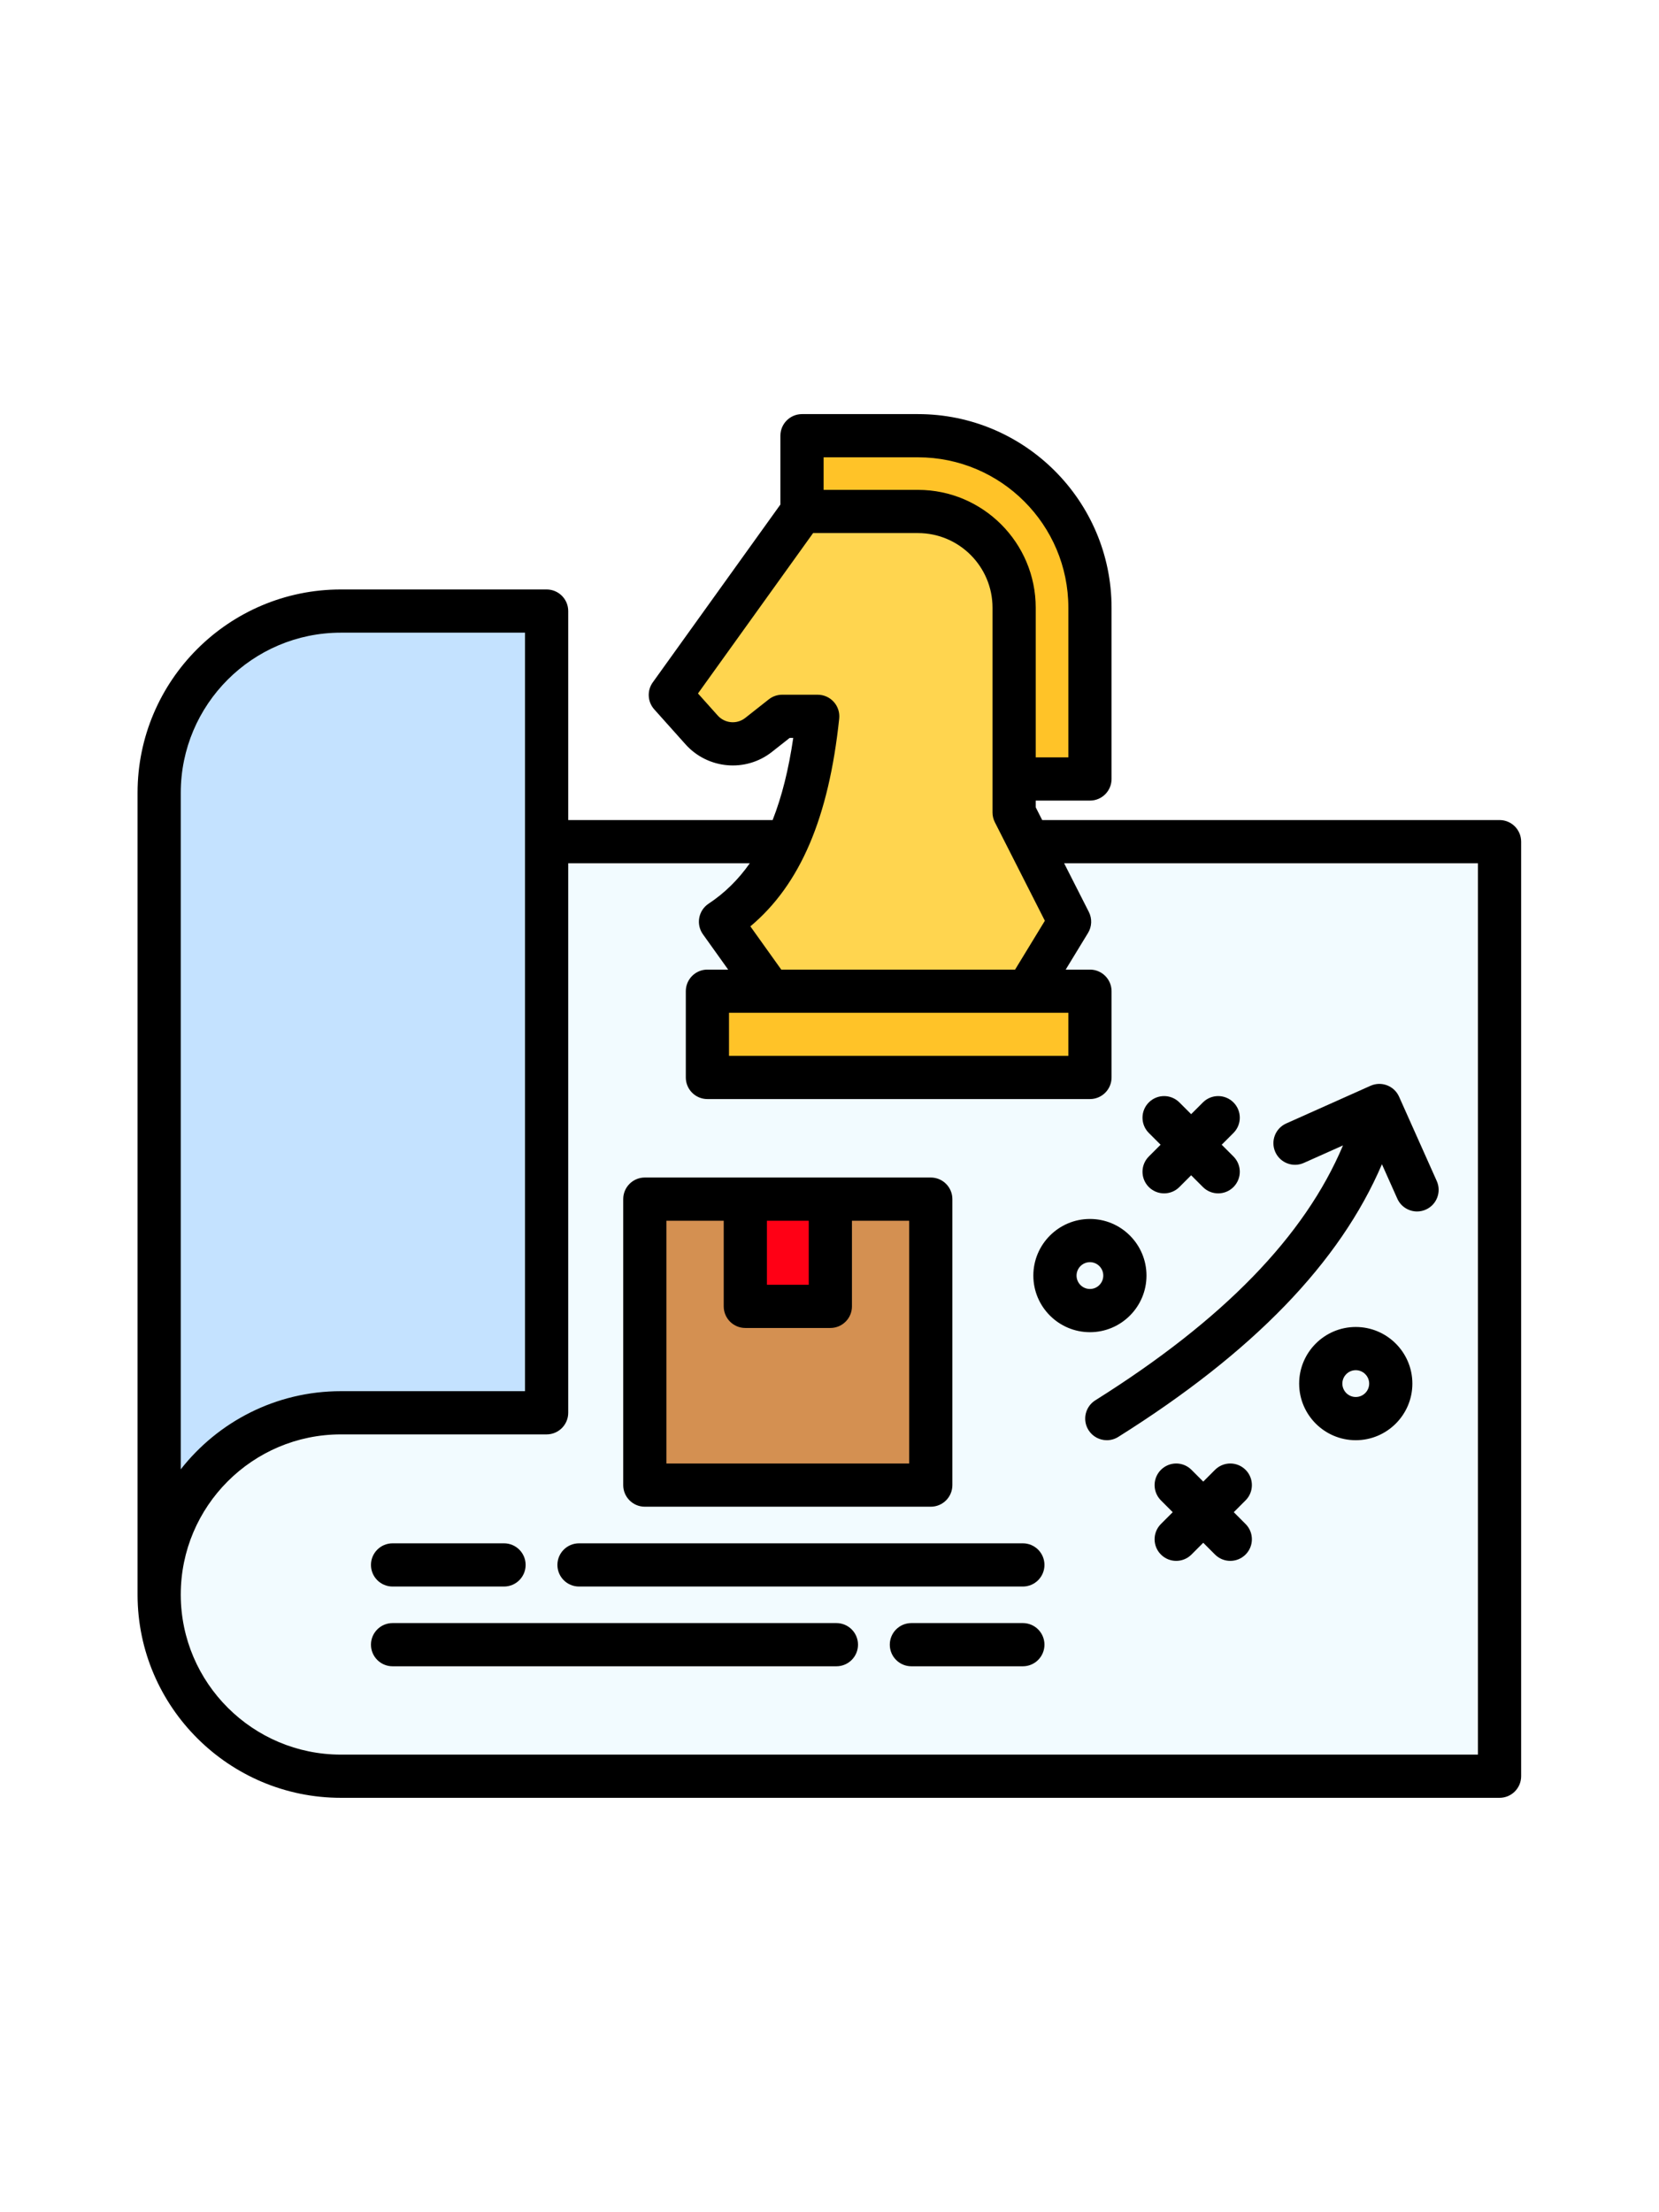
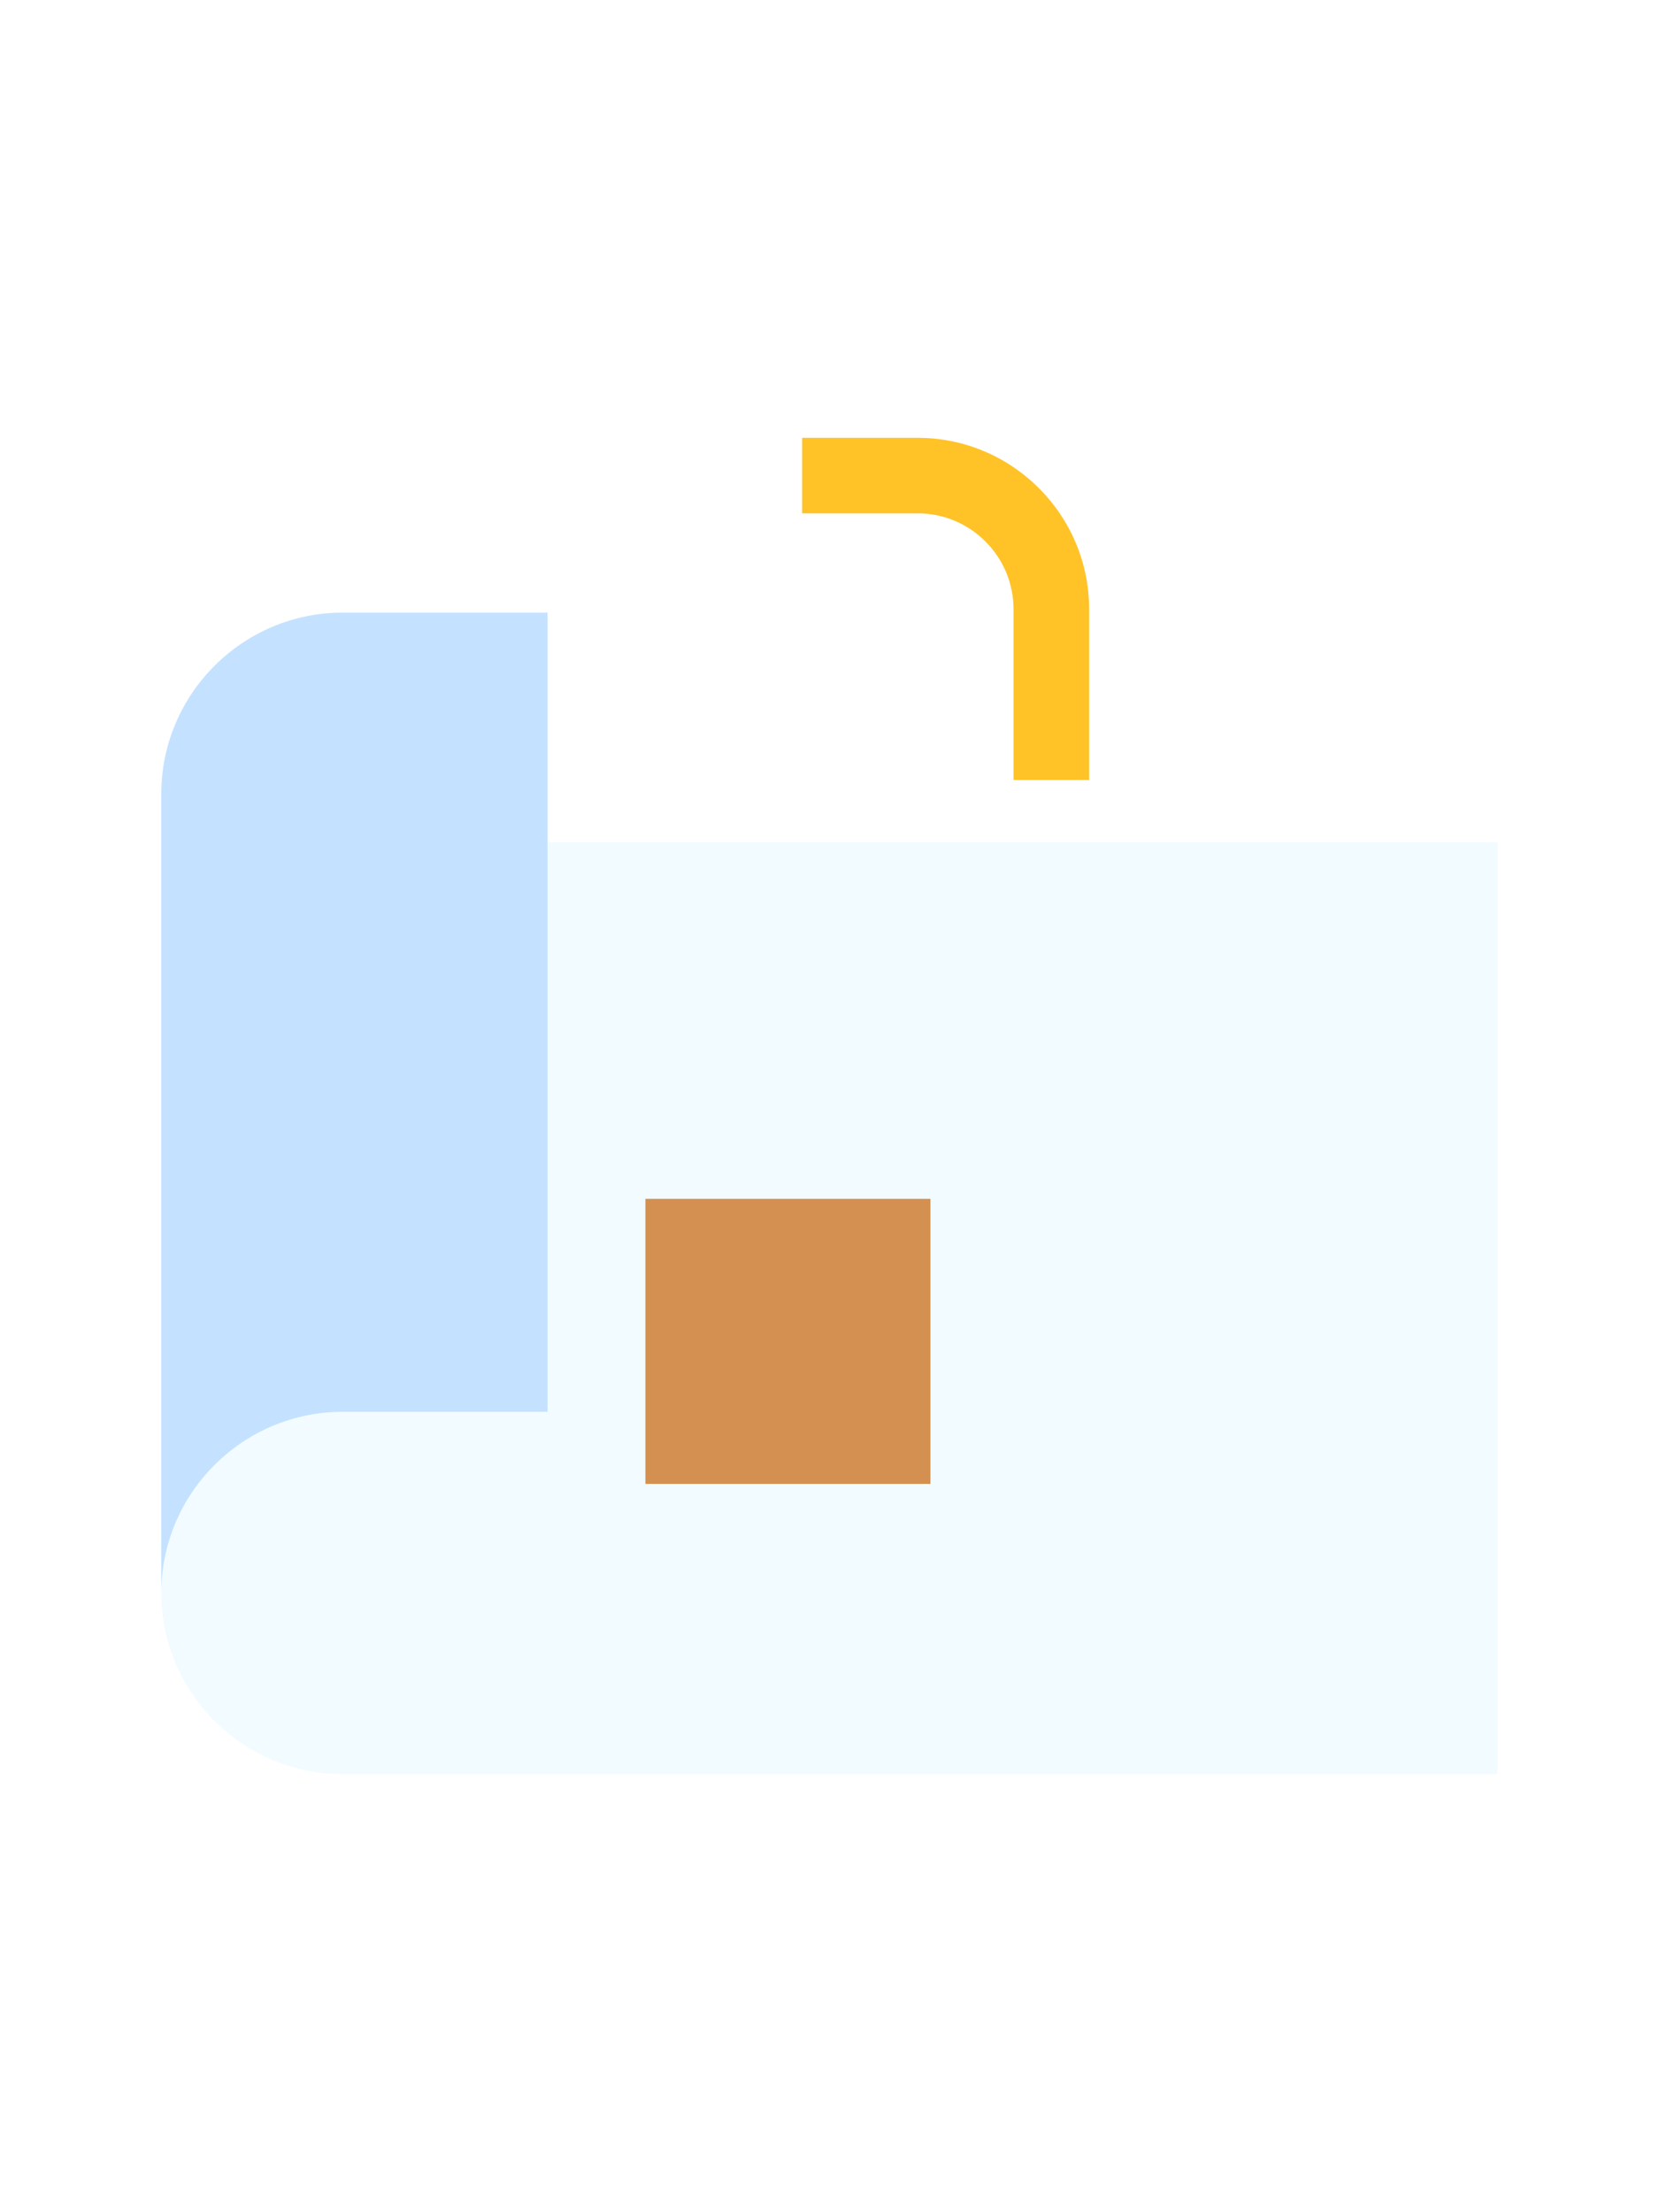
<svg xmlns="http://www.w3.org/2000/svg" width="1536" zoomAndPan="magnify" viewBox="0 0 1152 1536" height="2048" preserveAspectRatio="xMidYMid meet" version="1.0">
  <defs>
    <clipPath id="739b000531">
-       <path d="M 95.523 287.523 L 1056.273 287.523 L 1056.273 1248.273 L 95.523 1248.273 Z M 95.523 287.523 " clip-rule="nonzero" />
-     </clipPath>
+       </clipPath>
  </defs>
-   <rect x="-115.2" width="1382.4" fill="#ffffff" y="-153.6" height="1843.2" fill-opacity="1" />
  <path fill="#f2fbff" d="M 111.996 584.914 L 1039.801 584.914 L 1039.801 1231.801 L 237.766 1231.801 C 168.57 1231.801 111.996 1175.223 111.996 1106.031 Z M 111.996 584.914 " fill-opacity="1" fill-rule="evenodd" />
  <path fill="#c4e2ff" d="M 237.766 980.258 L 380.188 980.258 L 380.188 425.367 L 237.766 425.367 C 168.57 425.367 111.996 481.941 111.996 551.137 L 111.996 1106.031 C 111.996 1036.516 168.941 980.258 237.766 980.258 Z M 237.766 980.258 " fill-opacity="1" fill-rule="evenodd" />
-   <path fill="#ffc328" d="M 491.484 688.469 L 756.285 688.469 L 756.285 748.121 L 491.484 748.121 Z M 491.484 688.469 " fill-opacity="1" fill-rule="evenodd" />
  <path fill="#ffc328" d="M 556.969 303.996 L 637.246 303.996 C 702.836 303.996 756.285 357.391 756.285 422.98 L 756.285 541.594 L 703.793 541.594 L 703.793 422.98 C 703.793 386.34 673.938 356.434 637.246 356.434 L 556.969 356.434 Z M 556.969 303.996 " fill-opacity="1" fill-rule="evenodd" />
-   <path fill="#ffd54f" d="M 534.91 688.469 L 500.551 640.375 C 543.711 611.848 561.316 560.047 567.84 498.223 L 543.234 498.223 L 526.957 511.055 C 514.922 520.543 497.688 519.008 487.453 507.605 L 465.82 483.375 L 556.969 356.438 L 637.246 356.438 C 673.941 356.438 703.793 386.34 703.793 422.98 L 703.793 564.766 L 742.129 640.379 L 712.855 688.469 Z M 534.91 688.469 " fill-opacity="1" fill-rule="evenodd" />
  <path fill="#d49051" d="M 448.164 832.375 L 646.102 832.375 L 646.102 1030.312 L 448.164 1030.312 Z M 448.164 832.375 " fill-opacity="1" fill-rule="evenodd" />
-   <path fill="#ff0015" d="M 517.73 832.375 L 576.586 832.375 L 576.586 906.609 L 517.73 906.609 Z M 517.73 832.375 " fill-opacity="1" fill-rule="evenodd" />
  <g clip-path="url(#739b000531)">
    <path fill="#000000" d="M 1041.273 569.387 L 723.691 569.387 L 719.195 560.527 L 719.195 555.875 L 756.855 555.875 C 765.141 555.875 771.855 549.156 771.855 540.875 L 771.855 421.938 C 771.855 347.82 711.559 287.523 637.438 287.523 L 556.91 287.523 C 548.625 287.523 541.91 294.238 541.91 302.52 L 541.91 350.301 L 453.289 473.777 C 449.188 479.488 449.605 487.281 454.297 492.523 L 475.988 516.773 C 491.496 534.125 517.906 536.418 536.09 522.016 L 548.336 512.363 L 550.824 512.363 C 547.621 534.301 542.883 553.215 536.508 569.387 L 394.57 569.387 L 394.57 424.277 C 394.57 415.992 387.855 409.277 379.57 409.277 L 236.695 409.277 C 158.852 409.281 95.523 472.609 95.523 550.453 L 95.523 1107.102 C 95.523 1107.191 95.535 1107.273 95.535 1107.355 C 95.535 1107.449 95.523 1107.535 95.523 1107.629 C 95.762 1185.18 159.09 1248.273 236.695 1248.273 L 1041.273 1248.273 C 1049.555 1248.273 1056.273 1241.559 1056.273 1233.273 L 1056.273 584.387 C 1056.273 576.102 1049.559 569.387 1041.273 569.387 Z M 637.441 317.523 C 695.016 317.523 741.859 364.363 741.859 421.938 L 741.859 525.875 L 719.195 525.875 L 719.195 421.938 C 719.195 376.828 682.52 340.129 637.441 340.129 L 571.91 340.129 L 571.91 317.523 Z M 543.133 482.363 C 539.762 482.363 536.492 483.496 533.844 485.582 L 517.488 498.477 C 511.703 503.059 503.301 502.312 498.352 496.777 L 484.676 481.492 L 564.605 370.129 L 637.441 370.129 C 665.977 370.129 689.199 393.371 689.199 421.938 L 689.199 564.121 C 689.199 566.48 689.754 568.809 690.824 570.91 L 700.898 590.754 C 701.055 591.09 701.219 591.418 701.398 591.742 L 725.547 639.305 L 704.871 673.215 L 542.5 673.215 L 521.055 643.195 C 555.75 614.109 575.477 567.754 582.734 498.938 C 583.18 494.711 581.809 490.492 578.965 487.332 C 576.121 484.172 572.07 482.367 567.816 482.367 L 543.133 482.367 Z M 506.219 703.215 L 713.25 703.215 C 713.258 703.215 713.27 703.219 713.277 703.219 C 713.289 703.219 713.297 703.215 713.305 703.215 L 741.855 703.215 L 741.855 733.109 L 506.219 733.109 Z M 125.523 550.453 C 125.523 489.152 175.395 439.277 236.695 439.277 L 364.566 439.277 L 364.566 965.93 L 236.695 965.93 C 191.605 965.93 151.387 987.18 125.523 1020.188 Z M 1026.273 1218.273 L 236.695 1218.273 C 175.582 1218.273 125.711 1168.598 125.523 1107.535 C 125.523 1107.465 125.512 1107.398 125.512 1107.324 C 125.512 1107.25 125.523 1107.18 125.523 1107.102 C 125.523 1045.805 175.395 995.934 236.695 995.934 L 379.566 995.934 C 387.852 995.934 394.566 989.219 394.566 980.934 L 394.566 599.387 L 520.656 599.387 C 512.613 610.848 503.109 620.141 492.039 627.457 C 488.645 629.703 486.305 633.234 485.562 637.238 C 484.82 641.242 485.742 645.379 488.105 648.691 L 505.629 673.215 L 491.219 673.215 C 482.934 673.215 476.219 679.934 476.219 688.215 L 476.219 748.109 C 476.219 756.395 482.934 763.109 491.219 763.109 L 756.859 763.109 C 765.141 763.109 771.859 756.395 771.859 748.109 L 771.859 688.215 C 771.859 679.934 765.141 673.215 756.859 673.215 L 740.008 673.215 L 755.516 647.781 C 758.227 643.34 758.438 637.816 756.086 633.18 L 738.926 599.387 L 1026.277 599.387 L 1026.277 1218.273 Z M 447.758 1046.145 L 646.324 1046.145 C 654.609 1046.145 661.324 1039.43 661.324 1031.145 L 661.324 832.582 C 661.324 824.297 654.609 817.582 646.324 817.582 L 447.758 817.582 C 439.477 817.582 432.762 824.297 432.762 832.582 L 432.762 1031.145 C 432.762 1039.43 439.473 1046.145 447.758 1046.145 Z M 532.547 847.582 L 561.59 847.582 L 561.59 892.047 L 532.547 892.047 Z M 462.758 847.582 L 502.547 847.582 L 502.547 907.047 C 502.547 915.332 509.262 922.047 517.547 922.047 L 576.59 922.047 C 584.871 922.047 591.59 915.332 591.59 907.047 L 591.59 847.582 L 631.324 847.582 L 631.324 1016.145 L 462.758 1016.145 Z M 725.262 1086.57 C 725.262 1094.855 718.543 1101.57 710.262 1101.57 L 402.066 1101.57 C 393.781 1101.57 387.066 1094.855 387.066 1086.57 C 387.066 1078.285 393.781 1071.57 402.066 1071.57 L 710.262 1071.57 C 718.547 1071.57 725.262 1078.285 725.262 1086.57 Z M 595.793 1141.941 C 595.793 1150.227 589.078 1156.941 580.793 1156.941 L 272.598 1156.941 C 264.316 1156.941 257.598 1150.227 257.598 1141.941 C 257.598 1133.66 264.316 1126.941 272.598 1126.941 L 580.793 1126.941 C 589.078 1126.941 595.793 1133.66 595.793 1141.941 Z M 257.598 1086.57 C 257.598 1078.285 264.316 1071.57 272.598 1071.57 L 349.992 1071.57 C 358.277 1071.57 364.992 1078.285 364.992 1086.57 C 364.992 1094.855 358.277 1101.57 349.992 1101.57 L 272.598 1101.57 C 264.316 1101.57 257.598 1094.855 257.598 1086.57 Z M 725.262 1141.941 C 725.262 1150.227 718.543 1156.941 710.262 1156.941 L 632.867 1156.941 C 624.582 1156.941 617.867 1150.227 617.867 1141.941 C 617.867 1133.66 624.582 1126.941 632.867 1126.941 L 710.262 1126.941 C 718.547 1126.941 725.262 1133.66 725.262 1141.941 Z M 932.57 795.289 L 905.371 807.445 C 897.809 810.82 888.938 807.43 885.555 799.867 C 882.176 792.305 885.566 783.434 893.129 780.055 L 951.695 753.883 C 959.254 750.508 968.129 753.895 971.508 761.461 L 997.68 820.023 C 1001.059 827.586 997.668 836.457 990.105 839.84 C 988.117 840.727 986.039 841.148 983.992 841.148 C 978.258 841.148 972.781 837.836 970.289 832.262 L 959.609 808.359 C 930.363 876.688 870.125 938.914 776.535 997.676 C 774.055 999.23 771.297 999.977 768.574 999.977 C 763.582 999.977 758.703 997.488 755.855 992.949 C 751.449 985.934 753.566 976.676 760.582 972.27 C 849.426 916.492 906 858.336 932.57 795.289 Z M 864.918 1041.746 L 856.727 1049.949 L 864.918 1058.152 C 870.773 1064.016 870.766 1073.512 864.902 1079.367 C 861.973 1082.293 858.141 1083.754 854.305 1083.754 C 850.461 1083.754 846.621 1082.289 843.691 1079.352 L 835.527 1071.18 L 827.363 1079.352 C 824.438 1082.285 820.594 1083.754 816.75 1083.754 C 812.918 1083.754 809.082 1082.293 806.152 1079.367 C 800.289 1073.512 800.285 1064.016 806.137 1058.152 L 814.332 1049.949 L 806.137 1041.746 C 800.285 1035.883 800.293 1026.387 806.152 1020.531 C 812.016 1014.676 821.516 1014.684 827.367 1020.547 L 835.531 1028.719 L 843.695 1020.547 C 849.547 1014.684 859.047 1014.676 864.906 1020.531 C 870.766 1026.383 870.773 1035.883 864.918 1041.746 Z M 941.434 921.355 C 919.758 921.355 902.125 938.992 902.125 960.664 C 902.125 982.34 919.758 999.977 941.434 999.977 C 963.105 999.977 980.742 982.34 980.742 960.664 C 980.742 938.992 963.105 921.355 941.434 921.355 Z M 941.434 969.973 C 936.301 969.973 932.125 965.797 932.125 960.664 C 932.125 955.531 936.301 951.355 941.434 951.355 C 946.566 951.355 950.742 955.531 950.742 960.664 C 950.742 965.797 946.566 969.973 941.434 969.973 Z M 797.738 802.984 L 805.91 794.816 L 797.738 786.645 C 791.883 780.785 791.883 771.289 797.738 765.434 C 803.598 759.574 813.094 759.574 818.953 765.434 L 827.125 773.602 L 835.297 765.434 C 841.152 759.574 850.652 759.574 856.508 765.434 C 862.367 771.289 862.367 780.785 856.508 786.645 L 848.34 794.816 L 856.508 802.984 C 862.367 808.844 862.367 818.34 856.508 824.195 C 853.578 827.125 849.742 828.59 845.902 828.59 C 842.062 828.59 838.227 827.125 835.297 824.195 L 827.125 816.027 L 818.957 824.195 C 816.027 827.125 812.188 828.59 808.348 828.59 C 804.512 828.59 800.672 827.125 797.742 824.195 C 791.883 818.34 791.883 808.84 797.738 802.984 Z M 717.547 885.664 C 717.547 907.34 735.184 924.973 756.859 924.973 C 778.504 924.973 796.113 907.34 796.113 885.664 C 796.113 863.992 778.504 846.355 756.859 846.355 C 735.184 846.355 717.547 863.992 717.547 885.664 Z M 766.113 885.664 C 766.113 890.797 761.961 894.973 756.855 894.973 C 751.723 894.973 747.547 890.797 747.547 885.664 C 747.547 880.531 751.723 876.355 756.855 876.355 C 761.961 876.355 766.113 880.531 766.113 885.664 Z M 766.113 885.664 " fill-opacity="1" fill-rule="nonzero" />
  </g>
</svg>